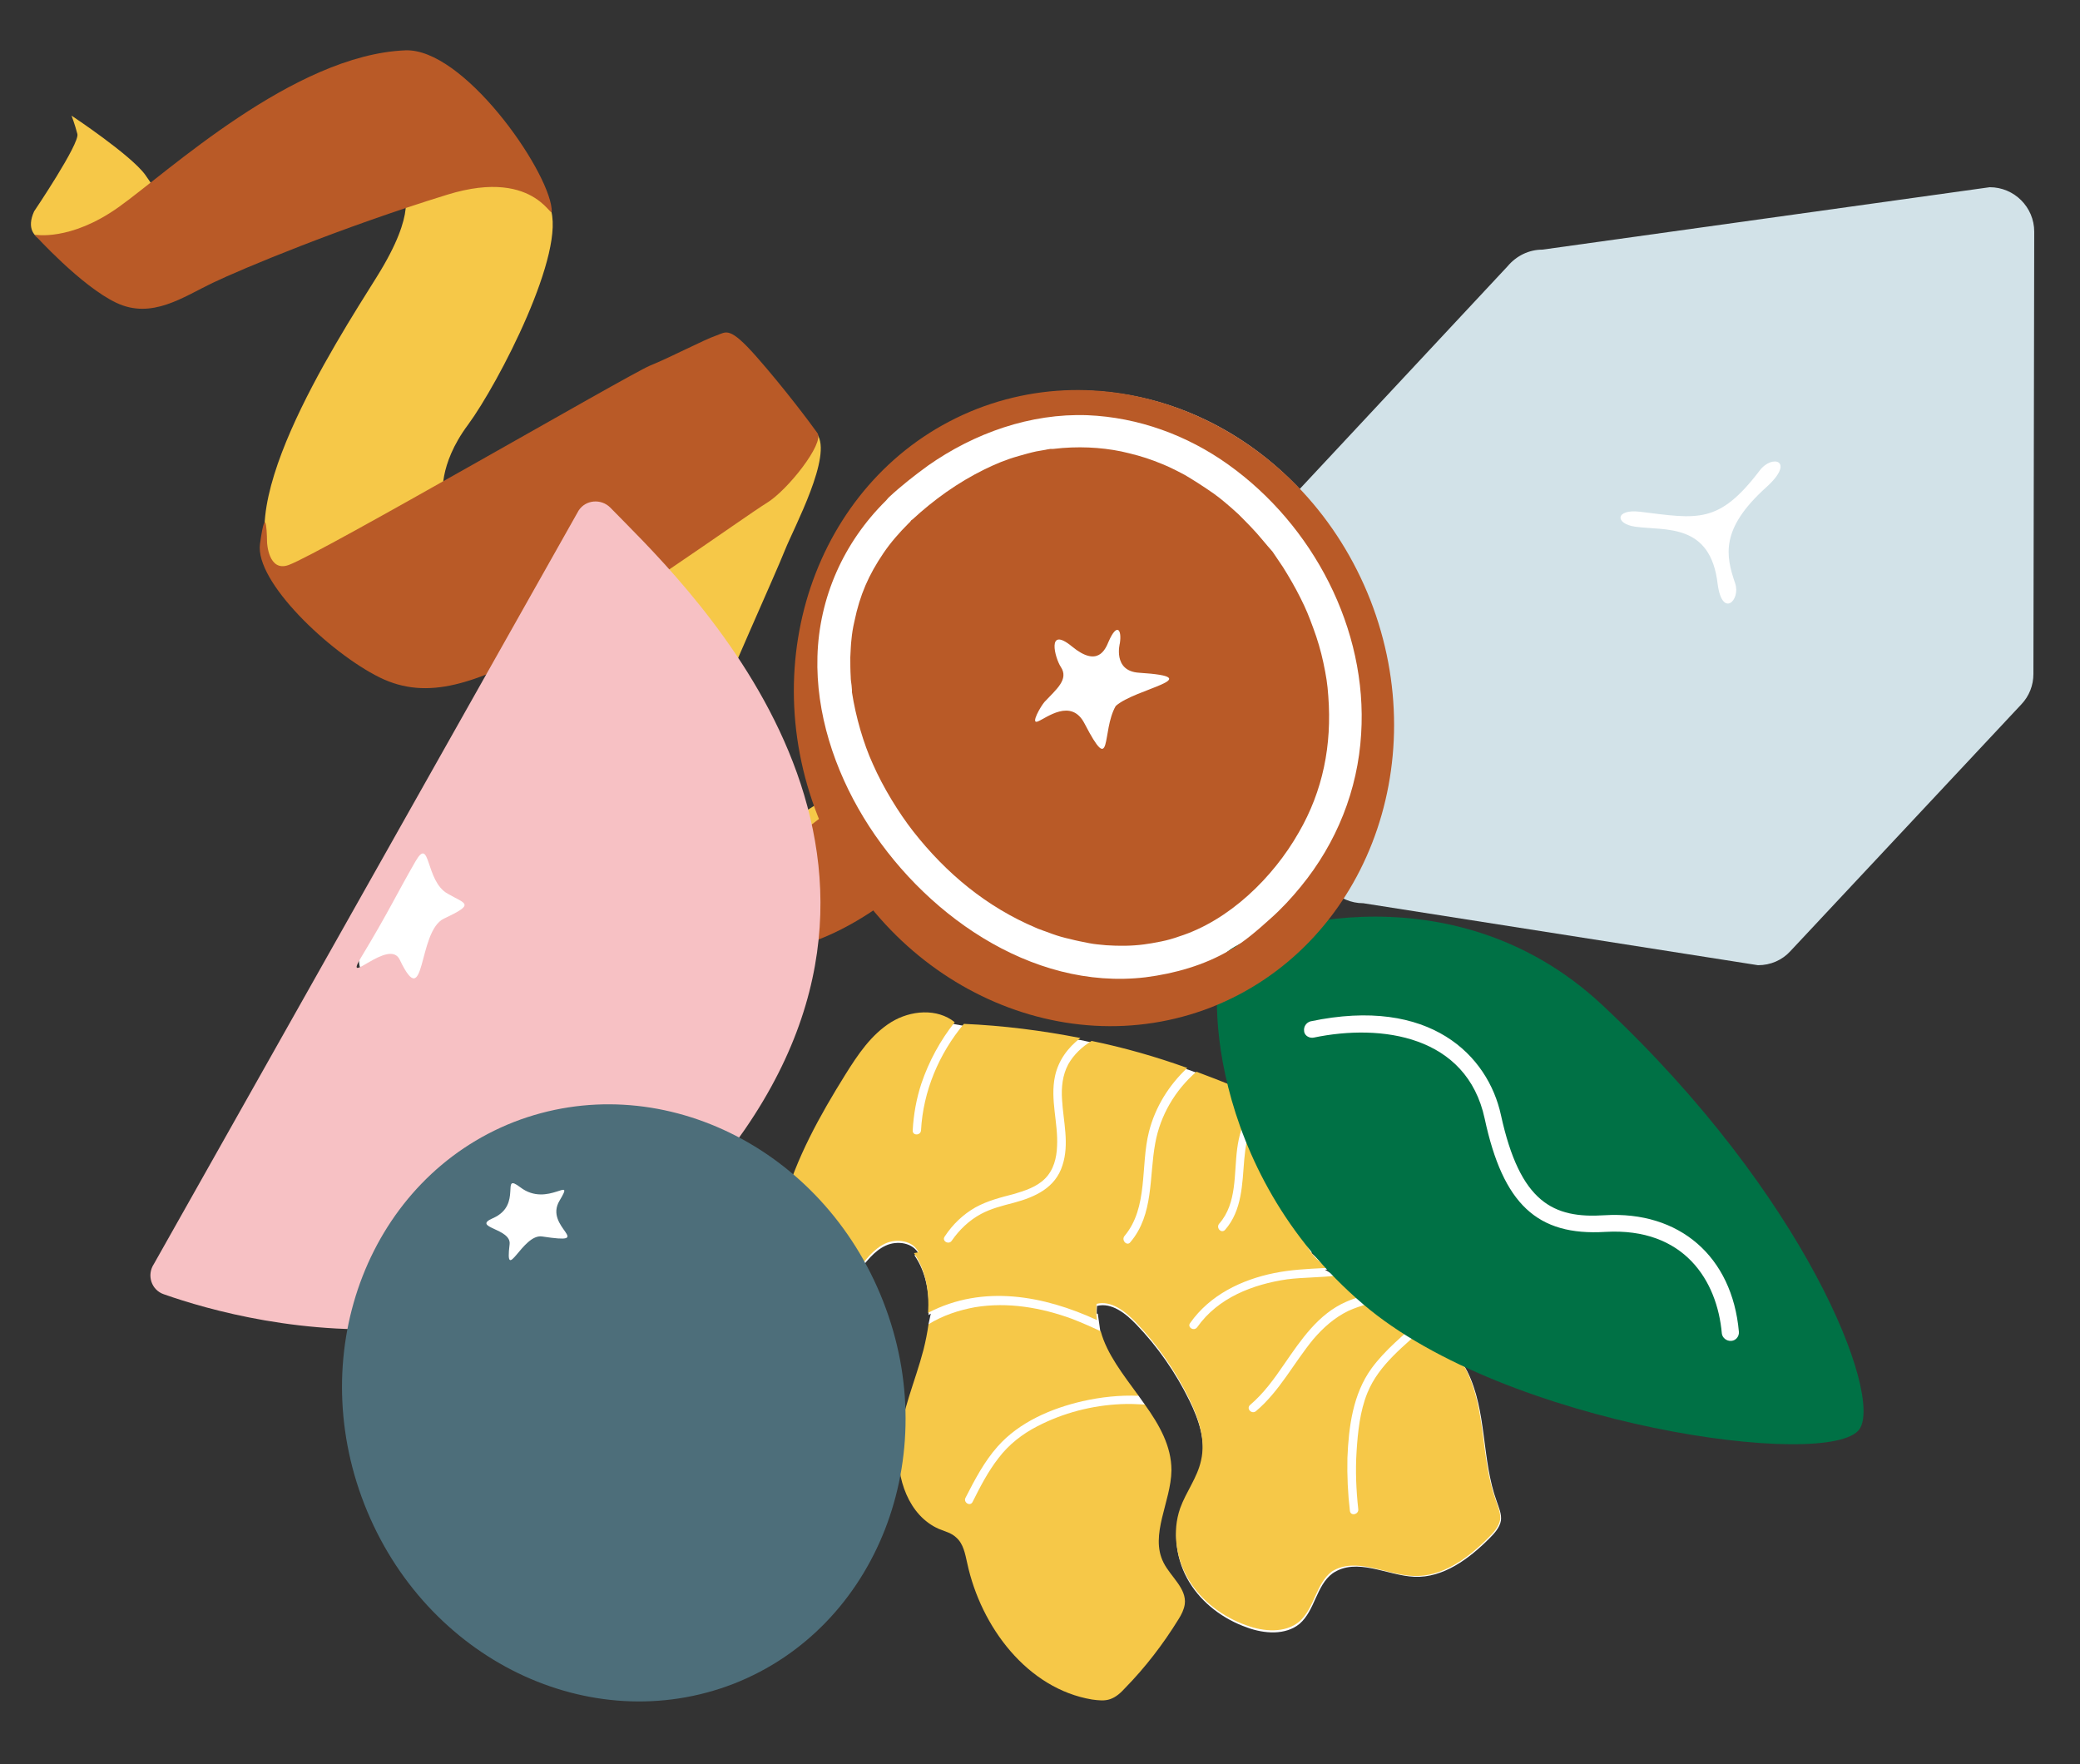
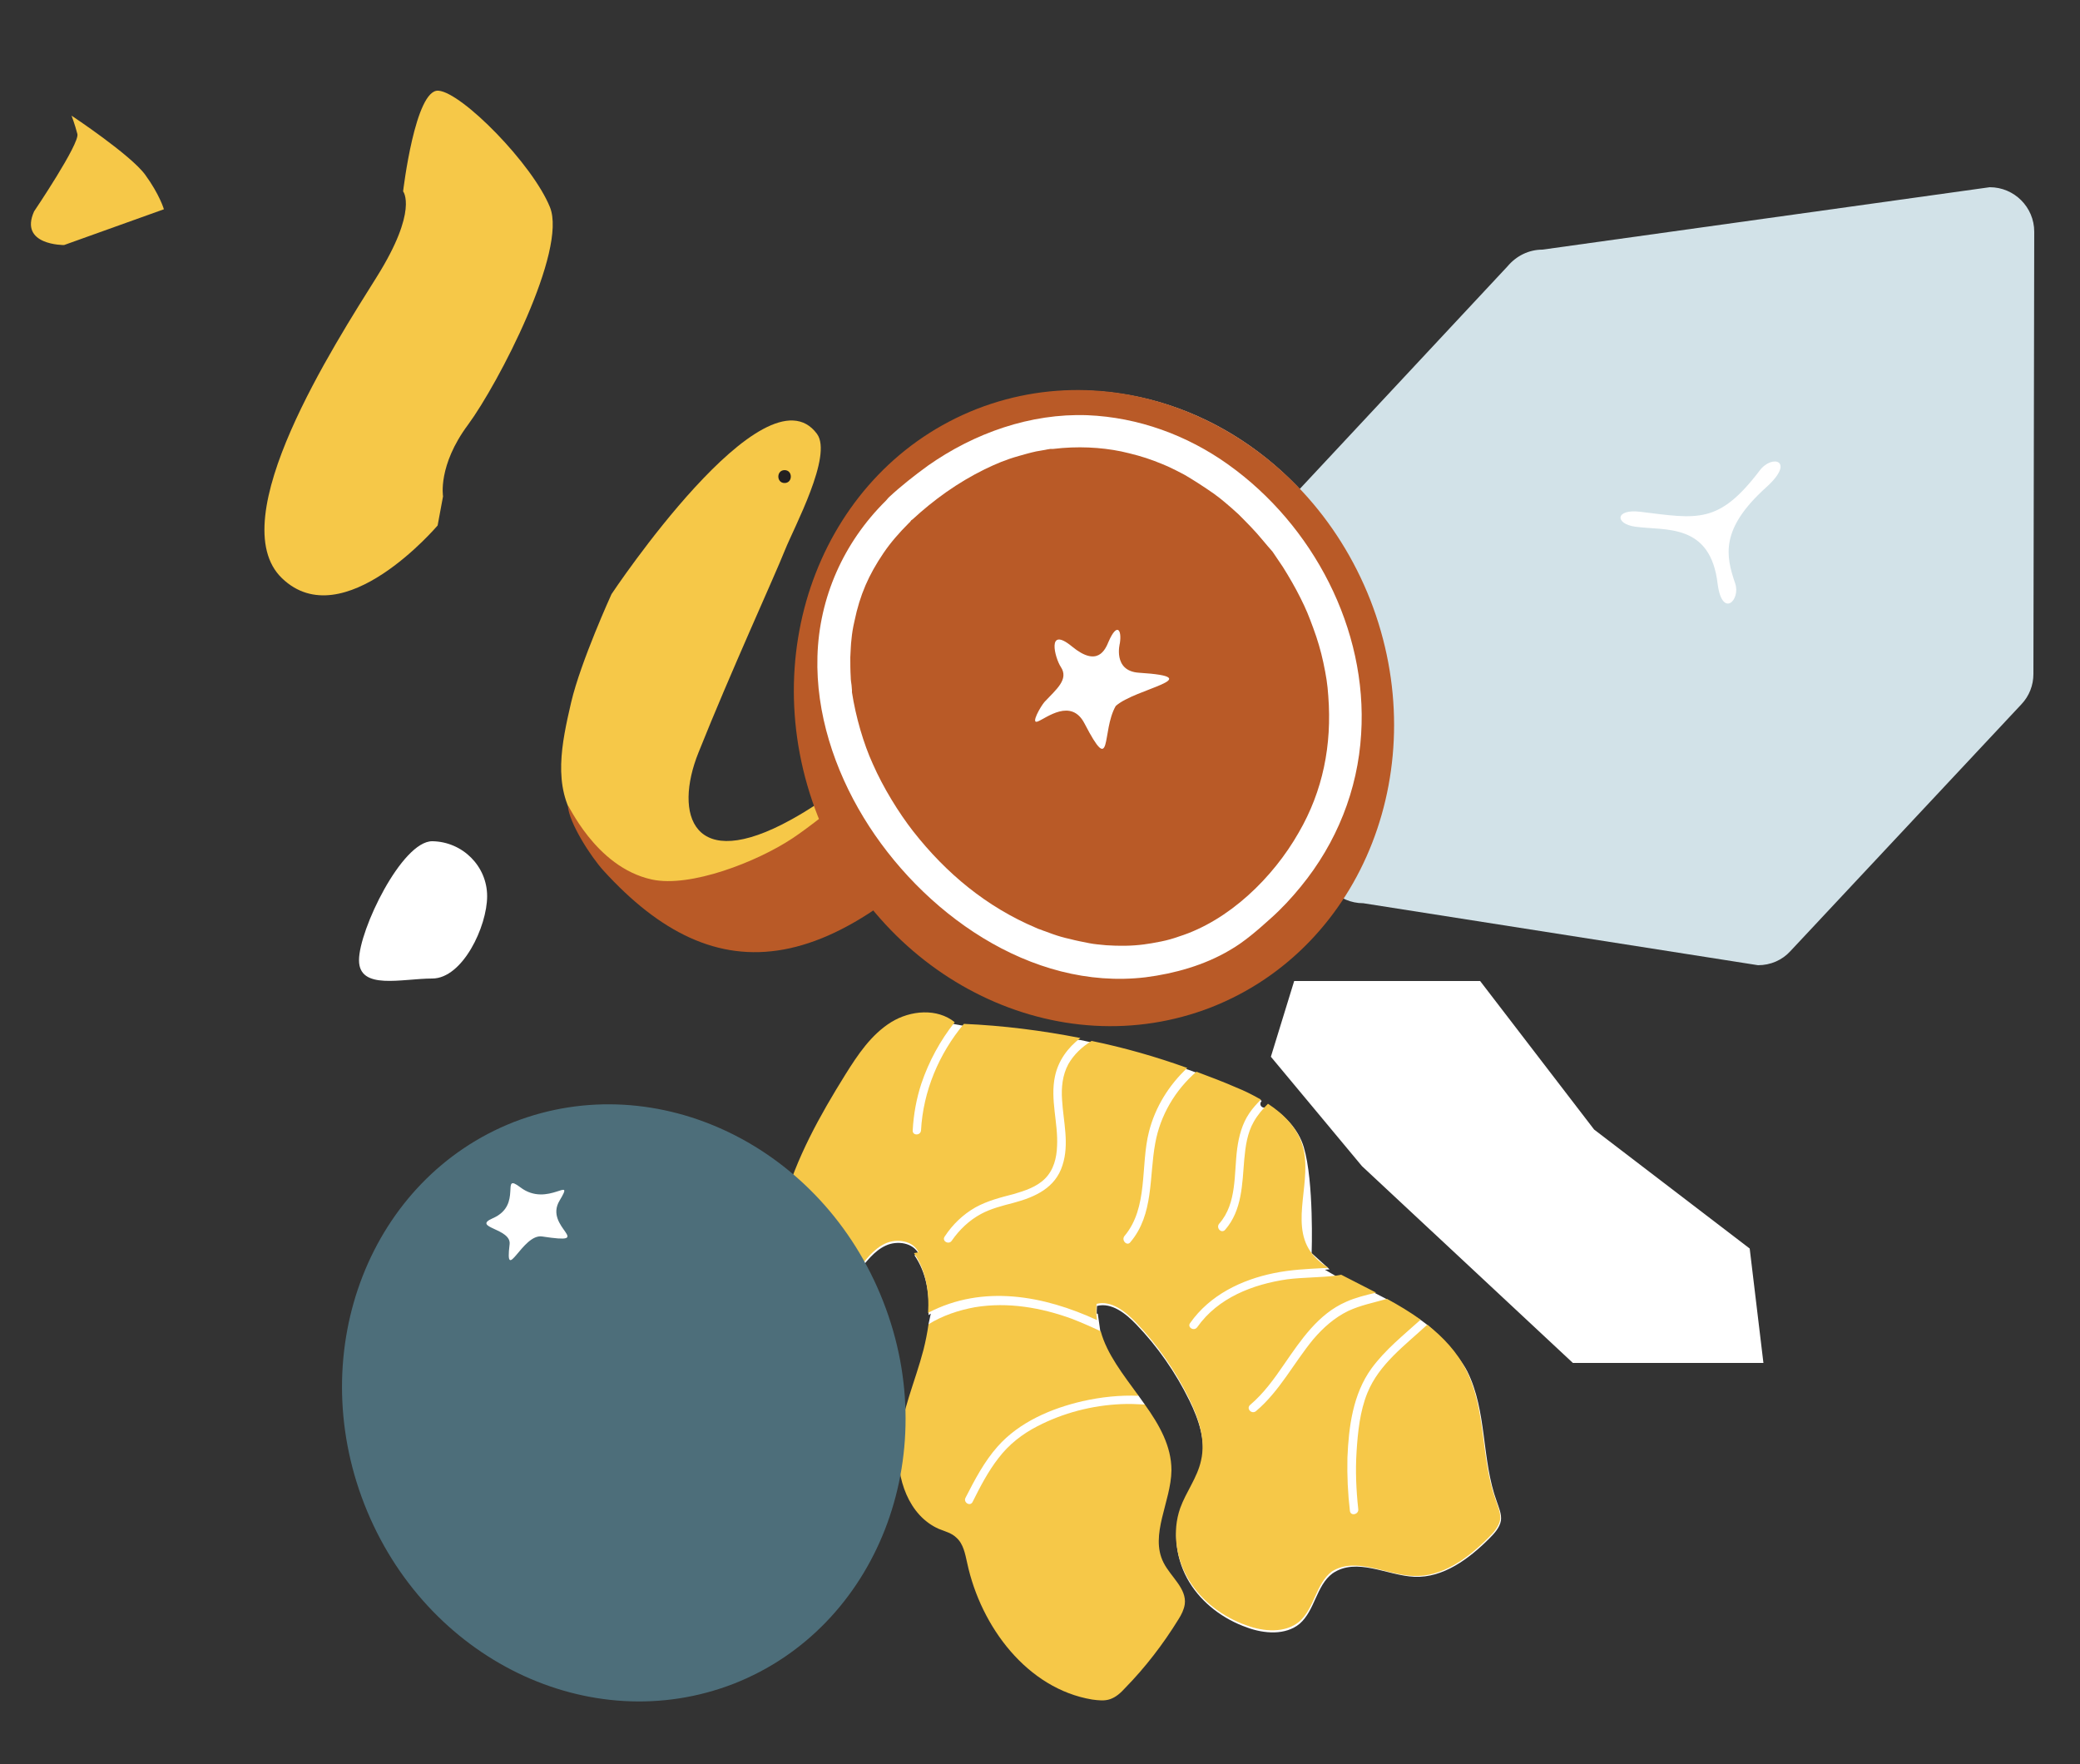
<svg xmlns="http://www.w3.org/2000/svg" version="1.1" id="Layer_1" x="0px" y="0px" viewBox="0 0 500 424" style="enable-background:new 0 0 500 424;" xml:space="preserve">
  <rect x="0" y="0" width="500" height="424" fill="#333333" stroke="none" />
  <style type="text/css">
	.st0{fill:#FFFFFF;}
	.st1{fill:#F6C848;}
	.st2{fill:#231F20;}
	.st3{fill:#B95A27;}
	.st4{fill:#D2E2E8;}
	.st5{fill:#007145;}
	.st6{fill:#F7C1C4;}
	.st7{fill:#4D6E7A;}
</style>
  <path class="st0" d="M117.1,215.4c0,7.3-5.9,19.8-13.2,19.8c-7.3,0-17.6,2.9-17.6-4.4s10.3-28.6,17.6-28.6  C111.2,202.3,117.1,208.2,117.1,215.4z" />
  <polygon class="st0" points="226.9,307.2 223.8,315.5 223.2,318.3 226.9,361.2 240.3,369.4 273.9,347.2 275.2,337.6 273.7,335.5   262.3,325.4 264.5,320 263.9,315.8 " />
  <g>
    <path class="st0" d="M340,379c6.9,0.3,13.1-4.3,18-9.2c1.2-1.2,2.5-2.6,2.8-4.3c0.2-1.6-0.5-3.1-1-4.6c-3.7-10.1-2.3-21.7-7.1-31.3   c-2.2-4.4-9.4-11-9.4-11l-1.6-1.2l-8.1-5l-2.5-1.3c0,0-5.5-2.8-8.2-4.2c-0.1,0-0.1-0.1-0.2-0.1c-0.4,0.1-1.1,0.2-1.1,0.2l-3.1-1.8   l1.1-0.1l-4.3-3.9c0,0,0.6-17.2-1.9-25.5c-1.3-4.3-4.5-7.5-8.3-10c-1.3,1.3-2.8,0-1.8-1.1c-1.9-1.1-3.9-2.1-5.9-2.9   c-3.2-1.4-9.6-3.8-9.6-3.8l-2.2-0.8l-23-6.5l-2.8-0.6l-28-3.4l-2.2-0.4c0,0-10.6-2.9-15.3,0c-4.8,3-8,7.8-11,12.6   c-6.1,9.8-11.8,20-14.9,31.2c-1.3,4.7-2.1,9.8-0.5,14.4c1.7,4.6,6.7,8.3,11.4,7c3-0.8,5.1-3.3,7-5.7c1.9-2.4,3.8-5,6.6-6.3   c2.8-1.3,6.7-0.7,8,2.1l-1.1,0.2c2.9,4.2,3.7,9.3,3.4,14.4c0,0,0.1,0,0.1-0.1c13.1-6.8,27.7-4.1,40.5,1.8c-0.2-1.3-0.2-2.5-0.1-3.9   c3.5-0.9,6.9,1.8,9.4,4.4c5.2,5.4,9.5,11.6,12.8,18.3c2.3,4.7,4.1,9.9,2.9,15c-0.9,4.1-3.6,7.5-5,11.4c-2,5.7-1,12.2,2.1,17.3   s8.2,8.9,13.9,10.9c4.1,1.5,9.2,1.9,12.6-0.9c3.7-3.2,4-9.2,7.9-12.1C326.1,374.2,333.4,378.7,340,379z" />
  </g>
  <g>
    <path class="st1" d="M8.2,50.8c0,0,11-16.3,10.4-18.6s-1.4-4.4-1.4-4.4S31.4,37.2,34.9,42s4.5,8.3,4.5,8.3l-24,8.6   C15.4,58.9,4.5,59,8.2,50.8z" />
    <path class="st1" d="M96.9,46c0,0,3.7,4.5-6.3,20.5S53.1,124.9,67.8,139s37.4-12.7,37.4-12.7l1.3-7c0,0-1.3-7.4,6-17.2   c7.3-9.9,23.9-41.9,19.7-52.3c-4.2-10.4-21.2-27.6-26.8-28C99.8,21.3,96.9,46,96.9,46z" />
    <path class="st1" d="M147,142.8c0,0-7.4,16.2-9.7,26c-2.3,9.9-4.5,20.2,1.2,28.6c5.7,8.4,10.8,14.1,10.8,14.1l30.7,8.6   c0,0,29.9-18.8,30.8-19.7s10.1-16.6,10.1-16.6l6-15c0,0-20.4,19.2-36.7,28.2c-23.7,13.1-28.3-1.2-22.3-16.1   c7.7-19.3,18.3-42.4,20.8-48.7c2.2-5.5,11.5-22.7,7.7-27.9C183.9,87.3,147,142.8,147,142.8z" />
    <g>
      <g>
        <path class="st2" d="M188.6,116.1c2,0,2-3.1,0-3.1C186.6,113,186.6,116.1,188.6,116.1L188.6,116.1z" />
      </g>
    </g>
-     <path class="st3" d="M8.3,56.4c0,0,8.5,1.7,20.2-6.6s42.1-36.6,68.9-37.7c13.9-0.6,34.1,28.2,35.2,38c0.5,4.6-2.8-10.2-25.1-3.3   C81.9,54.7,58.2,64.6,51.1,68c-7.1,3.4-14.6,8.8-23.1,4.8S8.3,56.4,8.3,56.4z" />
-     <path class="st3" d="M64.2,130.4c0,0,0.3,7.2,5.2,5.4c7.7-2.8,81.4-45.6,86.8-47.9c5.4-2.2,12.9-6.2,16.1-7.3   c2.3-0.8,3-2.3,9.6,5.2s12.9,15.9,14.6,18.3c1.7,2.4-7.1,13.7-12.2,16.8s-38.6,27.3-54.1,35.1c-15.6,7.8-27.1,12.7-39,6.8   c-11.9-5.9-30-23-28.7-32.1C64.1,119.3,64.2,130.4,64.2,130.4z" />
    <path class="st3" d="M156.7,211.4c9.2,2,25.2-4.2,33.8-9.9c7.7-5.1,26-20.6,28.2-22.9c2.2-2.3,7.9-9,8.8-10.5   c0.9-1.6,1.7-3.4,2.4-3.5c1.4-0.2,15.2,16.9,15.2,16.9s1.1,2.3-1.9,5.8c-42.3,50.3-71.2,51.5-98.1,22c-3.1-3.4-8.3-11.5-8.6-15.6   C136.4,192.6,142.9,208.4,156.7,211.4z" />
  </g>
  <rect x="383.2" y="93.4" class="st0" width="56.1" height="61.6" />
-   <path class="st4" d="M478.3,45L370.8,60c-3.3,0-6.3,1.5-8.4,4l-54.6,58.5c-1.5,1.9-2.3,4.3-2.3,6.7l11.5,77.2  c0,5.9,4.8,10.7,10.7,10.7l94.9,14.9c3,0,5.8-1.2,7.8-3.4l55.5-59.3c1.9-2,2.9-4.6,2.9-7.3L489,55.7C489,49.8,484.2,45,478.3,45z   M424.6,117.1c-11.1,10-9.8,16.4-7.5,23.1c1.4,4-3.1,8.5-4.2,0.2c-1.7-14.8-12.6-12.8-19.8-13.8c-5-0.7-4.8-4.3,1.1-3.6  c13.9,1.7,18.9,3.1,28.8-9.9C426,109.1,431.7,110.7,424.6,117.1z" />
+   <path class="st4" d="M478.3,45L370.8,60c-3.3,0-6.3,1.5-8.4,4l-54.6,58.5c-1.5,1.9-2.3,4.3-2.3,6.7l11.5,77.2  c0,5.9,4.8,10.7,10.7,10.7l94.9,14.9c3,0,5.8-1.2,7.8-3.4l55.5-59.3c1.9-2,2.9-4.6,2.9-7.3L489,55.7C489,49.8,484.2,45,478.3,45z   M424.6,117.1c-11.1,10-9.8,16.4-7.5,23.1c1.4,4-3.1,8.5-4.2,0.2c-1.7-14.8-12.6-12.8-19.8-13.8c-5-0.7-4.8-4.3,1.1-3.6  c13.9,1.7,18.9,3.1,28.8-9.9C426,109.1,431.7,110.7,424.6,117.1" />
  <ellipse transform="matrix(0.931 -0.365 0.365 0.931 -43.815 107.72)" class="st0" cx="263.2" cy="169.8" rx="70.8" ry="76.6" />
  <g>
    <g>
      <path class="st1" d="M283.3,389.2c0.7-1.1,1.3-2.3,1.5-3.6c0.5-3.8-3.4-6.6-5.1-10c-3.4-6.7,1.8-14.6,1.9-22.2    c0-5.8-2.9-10.9-6.4-15.8c-1.9-0.1-3.8-0.2-5.7-0.1c-7,0.3-13.9,2.1-20.1,5.3c-3.7,1.9-6.9,4.4-9.4,7.7c-2.5,3.2-4.4,6.9-6.2,10.5    c-0.6,1.2-2.3,0.1-1.7-1c2.2-4.3,4.5-8.7,7.7-12.3c5.2-5.9,13-9.2,20.4-10.9c4.4-1,9-1.5,13.5-1.3c-3.7-5.1-7.6-10-9.1-15.5    c-2.3-1.1-4.6-2.1-6.9-3c-7.4-2.7-15.4-4.1-23.3-2.8c-3.9,0.7-7.8,2-11.2,4.1c-0.3,2.1-0.7,4.1-1.2,6.1c-2,7.7-5.4,15.1-6,23    c-0.6,7.9,2.4,16.9,9.7,20.1c1.5,0.6,3.1,1,4.2,2.1c1.7,1.5,2.1,3.9,2.6,6.1c3.3,15.4,14.5,30.2,30,32.8c1.5,0.2,3,0.4,4.4-0.1    c1.4-0.5,2.5-1.5,3.5-2.6C275.3,400.8,279.6,395.2,283.3,389.2z" />
    </g>
    <g>
      <path class="st1" d="M339.8,378.8c6.9,0.3,13.1-4.3,18-9.2c1.2-1.2,2.5-2.6,2.8-4.3c0.2-1.6-0.5-3.1-1-4.6    c-3.7-10.1-2.3-21.7-7.1-31.3c-2.2-4.4-5.6-8-9.4-11c-5.4,5-11.6,9.5-14.4,16.4c-1.8,4.4-2.3,9.4-2.6,14.1    c-0.3,4.6-0.1,9.2,0.4,13.8c0.2,1.3-1.8,1.8-2,0.5c-0.5-4.2-0.7-8.5-0.6-12.8c0.3-7.4,1.3-15.3,5.8-21.5c3.3-4.5,7.7-8,11.8-11.7    c-2.5-1.8-5.3-3.5-8.1-5c-3.1,0.9-6.3,1.5-9.3,2.9c-3.3,1.6-6,4-8.4,6.8c-4.7,5.7-8.1,12.5-13.8,17.3c-1,0.8-2.4-0.6-1.4-1.5    c3.3-2.8,5.8-6.3,8.2-9.8c4-5.8,8.2-12.1,14.9-15c2.2-1,4.7-1.6,7.2-2.2c-2.7-1.4-5.5-2.8-8.2-4.2c-0.1,0-0.1-0.1-0.2-0.1    c-0.4,0.1-0.7,0.1-1.1,0.2c-4,0.5-7.9,0.4-11.9,0.9c-8.2,1.2-16.6,4.4-21.6,11.5c-0.8,1.1-2.5,0-1.7-1c4.7-6.7,12.3-10.4,20.2-12    c3.9-0.8,7.9-1,11.9-1.2c0.4,0,0.7,0,1.1-0.1c-1.7-1-3.2-2.3-4.3-3.9c-4.9-7.1,0.6-17.2-1.9-25.5c-1.3-4.3-4.5-7.5-8.3-10    c-1.3,1.3-2.5,2.7-3.4,4.3c-1.6,2.8-2,5.9-2.3,9.1c-0.5,5.9-0.5,12.2-4.6,16.9c-0.9,1-2.3-0.5-1.4-1.5c4.3-4.9,3.5-12,4.3-18    c0.4-3,1.2-6,2.9-8.5c0.8-1.2,1.8-2.3,2.8-3.3c-1.9-1.1-3.9-2.1-5.9-2.9c-3.2-1.4-6.4-2.6-9.6-3.8c-5.1,4.4-8.7,10.5-9.9,17.2    c-1.5,8.1-0.3,17.1-6,23.8c-0.8,1-2.2-0.5-1.4-1.5c5.8-6.9,3.8-16.9,5.9-25.1c1.5-5.9,4.8-11.2,9.2-15.3c-7.5-2.7-15.2-4.9-23-6.5    c-2.3,1.4-4.3,3.3-5.6,5.6c-1.4,2.6-1.7,5.6-1.5,8.5c0.3,5.3,1.8,10.6,0.1,15.8c-1.7,5.4-6.5,7.6-11.7,9c-2.7,0.7-5.5,1.4-7.9,2.7    c-2.8,1.5-5.2,3.8-7,6.4c-0.7,1.1-2.5,0.1-1.7-1c1.9-2.9,4.4-5.3,7.4-7c2.9-1.6,6.1-2.4,9.2-3.2c2.7-0.8,5.5-1.7,7.5-3.7    c2.1-2.1,2.8-5,2.9-7.8c0.3-5.6-1.7-11.2-0.5-16.8c0.8-3.8,3.1-6.9,6.1-9.2c-9.2-1.8-18.6-3-28-3.4c-6,7.2-9.8,16.2-10.3,25.6    c-0.1,1.3-2.1,1.3-2,0c0.2-3.8,0.9-7.7,2.1-11.3c1.8-5.3,4.5-10.3,8-14.7c-4.2-3.4-10.6-2.9-15.3,0c-4.8,3-8,7.8-11,12.6    c-6.1,9.8-11.8,20-14.9,31.2c-1.3,4.7-2.1,9.8-0.5,14.4c1.7,4.6,6.7,8.3,11.4,7c3-0.8,5.1-3.3,7-5.7c1.9-2.4,3.8-5,6.6-6.3    c2.8-1.3,6.7-0.7,8,2.1l-1.1,0.2c2.9,4.2,3.7,9.3,3.4,14.4c0,0,0.1,0,0.1-0.1c13.1-6.8,27.7-4.1,40.5,1.8    c-0.2-1.3-0.2-2.5-0.1-3.9c3.5-0.9,6.9,1.8,9.4,4.4c5.2,5.4,9.5,11.6,12.8,18.3c2.3,4.7,4.1,9.9,2.9,15c-0.9,4.1-3.6,7.5-5,11.4    c-2,5.7-1,12.2,2.1,17.3s8.2,8.9,13.9,10.9c4.1,1.5,9.2,1.9,12.6-0.9c3.7-3.2,4-9.2,7.9-12.1C326,374.1,333.3,378.6,339.8,378.8z" />
    </g>
  </g>
  <polygon class="st0" points="311.1,235.8 355.8,235.8 383.2,271.5 420.6,300.1 423.9,327.6 378.1,327.6 327.4,280.3 305.5,254 " />
-   <path class="st5" d="M447,343.5c5.6-8.2-12.8-56.1-61.8-101.9c-37.2-34.8-86.4-17.7-90.7-12.3c-4.3,5.5-4.8,51.8,33.2,84.2  C361.9,342.7,440.1,353.5,447,343.5z M413.9,320.5c-1.1-12.6-9-25.5-28-24.4c-16.4,1-24.6-6.7-29-27.2c-4.3-20-24.8-22.9-41.1-19.5  c-1,0.2-2.1-0.4-2.3-1.4c0,0,0-0.1,0-0.1c-0.2-1.1,0.5-2.1,1.5-2.4c28.9-6.1,42.7,8.3,45.8,22.5c4.6,21.1,12.6,24.9,24.9,24.1  c18-1.1,30.7,9.9,32.3,28c0.1,1.1-0.7,2.1-1.8,2.2C415,322.4,414,321.5,413.9,320.5z" />
-   <path class="st6" d="M146.7,122c-2.2-2.2-5.9-1.9-7.6,0.7L37,303.8c-1.8,2.7-0.6,6.3,2.4,7.3c21,7.4,94.1,26.8,139.7-39.7  C228.8,199.1,162.2,138,146.7,122z M106.7,220.8c-6.4,3.1-4.3,23.1-10.6,9.9c-2.5-5.4-13.7,6.8-9.4-0.4c7-11.6,8.3-14.8,13.2-23.3  c3.6-6.2,2.3,4.8,7.7,7.8C111.9,217.3,114.4,217.2,106.7,220.8z" />
  <circle class="st0" cx="127" cy="293.5" r="13.2" />
  <path class="st7" d="M212.3,312.8c-14.6-37.3-54.3-56.5-88.8-43.1c-34.4,13.5-50.5,54.6-35.9,91.9c14.6,37.3,54.3,56.5,88.8,43.1  C210.8,391.2,226.9,350,212.3,312.8z M130.3,297.2c-4.7-0.7-9,11.7-7.8,1.9c0.5-3.9-9.3-4-4-6.3c7.3-3.2,1.6-11.2,6.6-7.4  c6.6,5,13.3-3.3,9.4,3.2C130.6,295.1,143.5,299.2,130.3,297.2z" />
  <g>
    <path class="st3" d="M303.5,129.8c-1.8-2.2-3.8-4.2-5.8-6.2c-1.1-1-2.2-2-3.3-2.9c-1.3-1.1-1.5-1.2-2.7-2.1c-2.3-1.6-4.6-3.1-7-4.5   c-1.3-0.7-2.7-1.4-4-2c-1.2-0.5-1.6-0.7-3.2-1.3c-2.6-1-5.3-1.7-8-2.3c-4.9-1-10.5-1.3-16.3-0.6c-0.2,0-0.3,0-0.4,0c0,0,0,0-0.3,0   c-0.4,0.1-0.8,0.1-1.1,0.2c-0.8,0.1-1.5,0.3-2.3,0.4c-1.4,0.3-2.8,0.7-4.2,1.1c-3.2,0.9-5.5,1.9-8.2,3.2   c-6.5,3.2-12.2,7.3-17.4,12.1c-0.1,0-0.1,0.1-0.2,0.1c-0.2,0.2-0.3,0.5-0.6,0.7c-2.4,2.4-4.4,4.7-6.1,7.2c-3.6,5.3-5.7,10.1-7,16.4   c-0.4,1.7-0.6,3.1-0.7,4.2c-0.2,1.5-0.2,3-0.3,4.5c0,1.6,0,3.1,0.1,4.7c0,0.7,0.1,1.3,0.2,2c0,0.4,0.1,0.8,0.1,1.2   c0,0.1,0,0.2,0,0.3c0,0.1,0,0.1,0,0.2c0.9,5.9,2.8,12.4,5,17.2c2.5,5.7,6.2,11.7,9.7,16.2C227.5,210,237.2,218,249,223   c0.2,0.1,0.9,0.4,1,0.4c0.4,0.1,0.7,0.3,1.1,0.4c0.6,0.2,1.3,0.5,1.9,0.7c1.4,0.5,2.8,0.9,4.2,1.2c1.5,0.4,3.1,0.7,4.6,1   c1.6,0.3,2.2,0.3,4.1,0.5c3,0.2,6.1,0.2,9.1-0.2c0.9-0.1,2.6-0.4,4.1-0.7c1.5-0.3,2.9-0.7,4.3-1.2c12-3.8,22.6-14.1,28.8-25   c5.8-10,8-21,7.1-32.8c-0.2-2.9-0.5-4.8-1.2-8.1c-0.6-2.8-1.4-5.5-2.4-8.2c-1.1-3-1.7-4.5-3.1-7.3c-1.3-2.6-2.7-5-4.2-7.4   c-0.8-1.2-1.7-2.5-2.5-3.7C305,131.6,304.7,131.2,303.5,129.8z M268.2,169.7c-3.5,6.1-0.7,17.3-7.5,4.2c-3.2-6.2-9.2-1.3-11.2-0.5   c-1.9,0.8,0.7-3.7,1.6-4.7c2.8-3,5.9-5.4,3.9-8.4c-1.4-2.1-3.5-10,2.7-4.9c6.2,5.1,8,0.7,8.8-1.2c2-4.6,3.2-2.9,2.7,0.4   c0,0-1.8,6.7,4.6,7.1C291,162.8,272.8,165.5,268.2,169.7z" />
    <path class="st3" d="M329.4,144.2c-15.6-39.7-57.9-60.2-94.6-45.9c-36.7,14.4-53.8,58.2-38.2,97.9c15.6,39.7,57.9,60.2,94.6,45.9   C327.8,227.7,344.9,183.9,329.4,144.2z M327.2,176.4c-0.8,13.5-5.9,26.2-14.5,36.7c-2.2,2.7-4.6,5.3-7.3,7.7   c-3,2.7-6.3,5.6-9.8,7.6c-6.1,3.6-13.2,5.6-20.2,6.5c-27.7,3.3-54-15.7-67.8-38.4c-7-11.5-11.5-25.1-11.1-38.7   c0.4-14.2,6.3-27.4,16.4-37.4c0,0,0.1-0.1,0.1-0.1c0.2-0.2,0.4-0.5,0.6-0.7c3-2.8,6.2-5.3,9.5-7.7c11.1-7.8,24.6-12.6,38.3-12.1   c12.2,0.5,24,4.8,33.9,11.9C315.6,126.2,328.8,151.2,327.2,176.4z" />
  </g>
</svg>